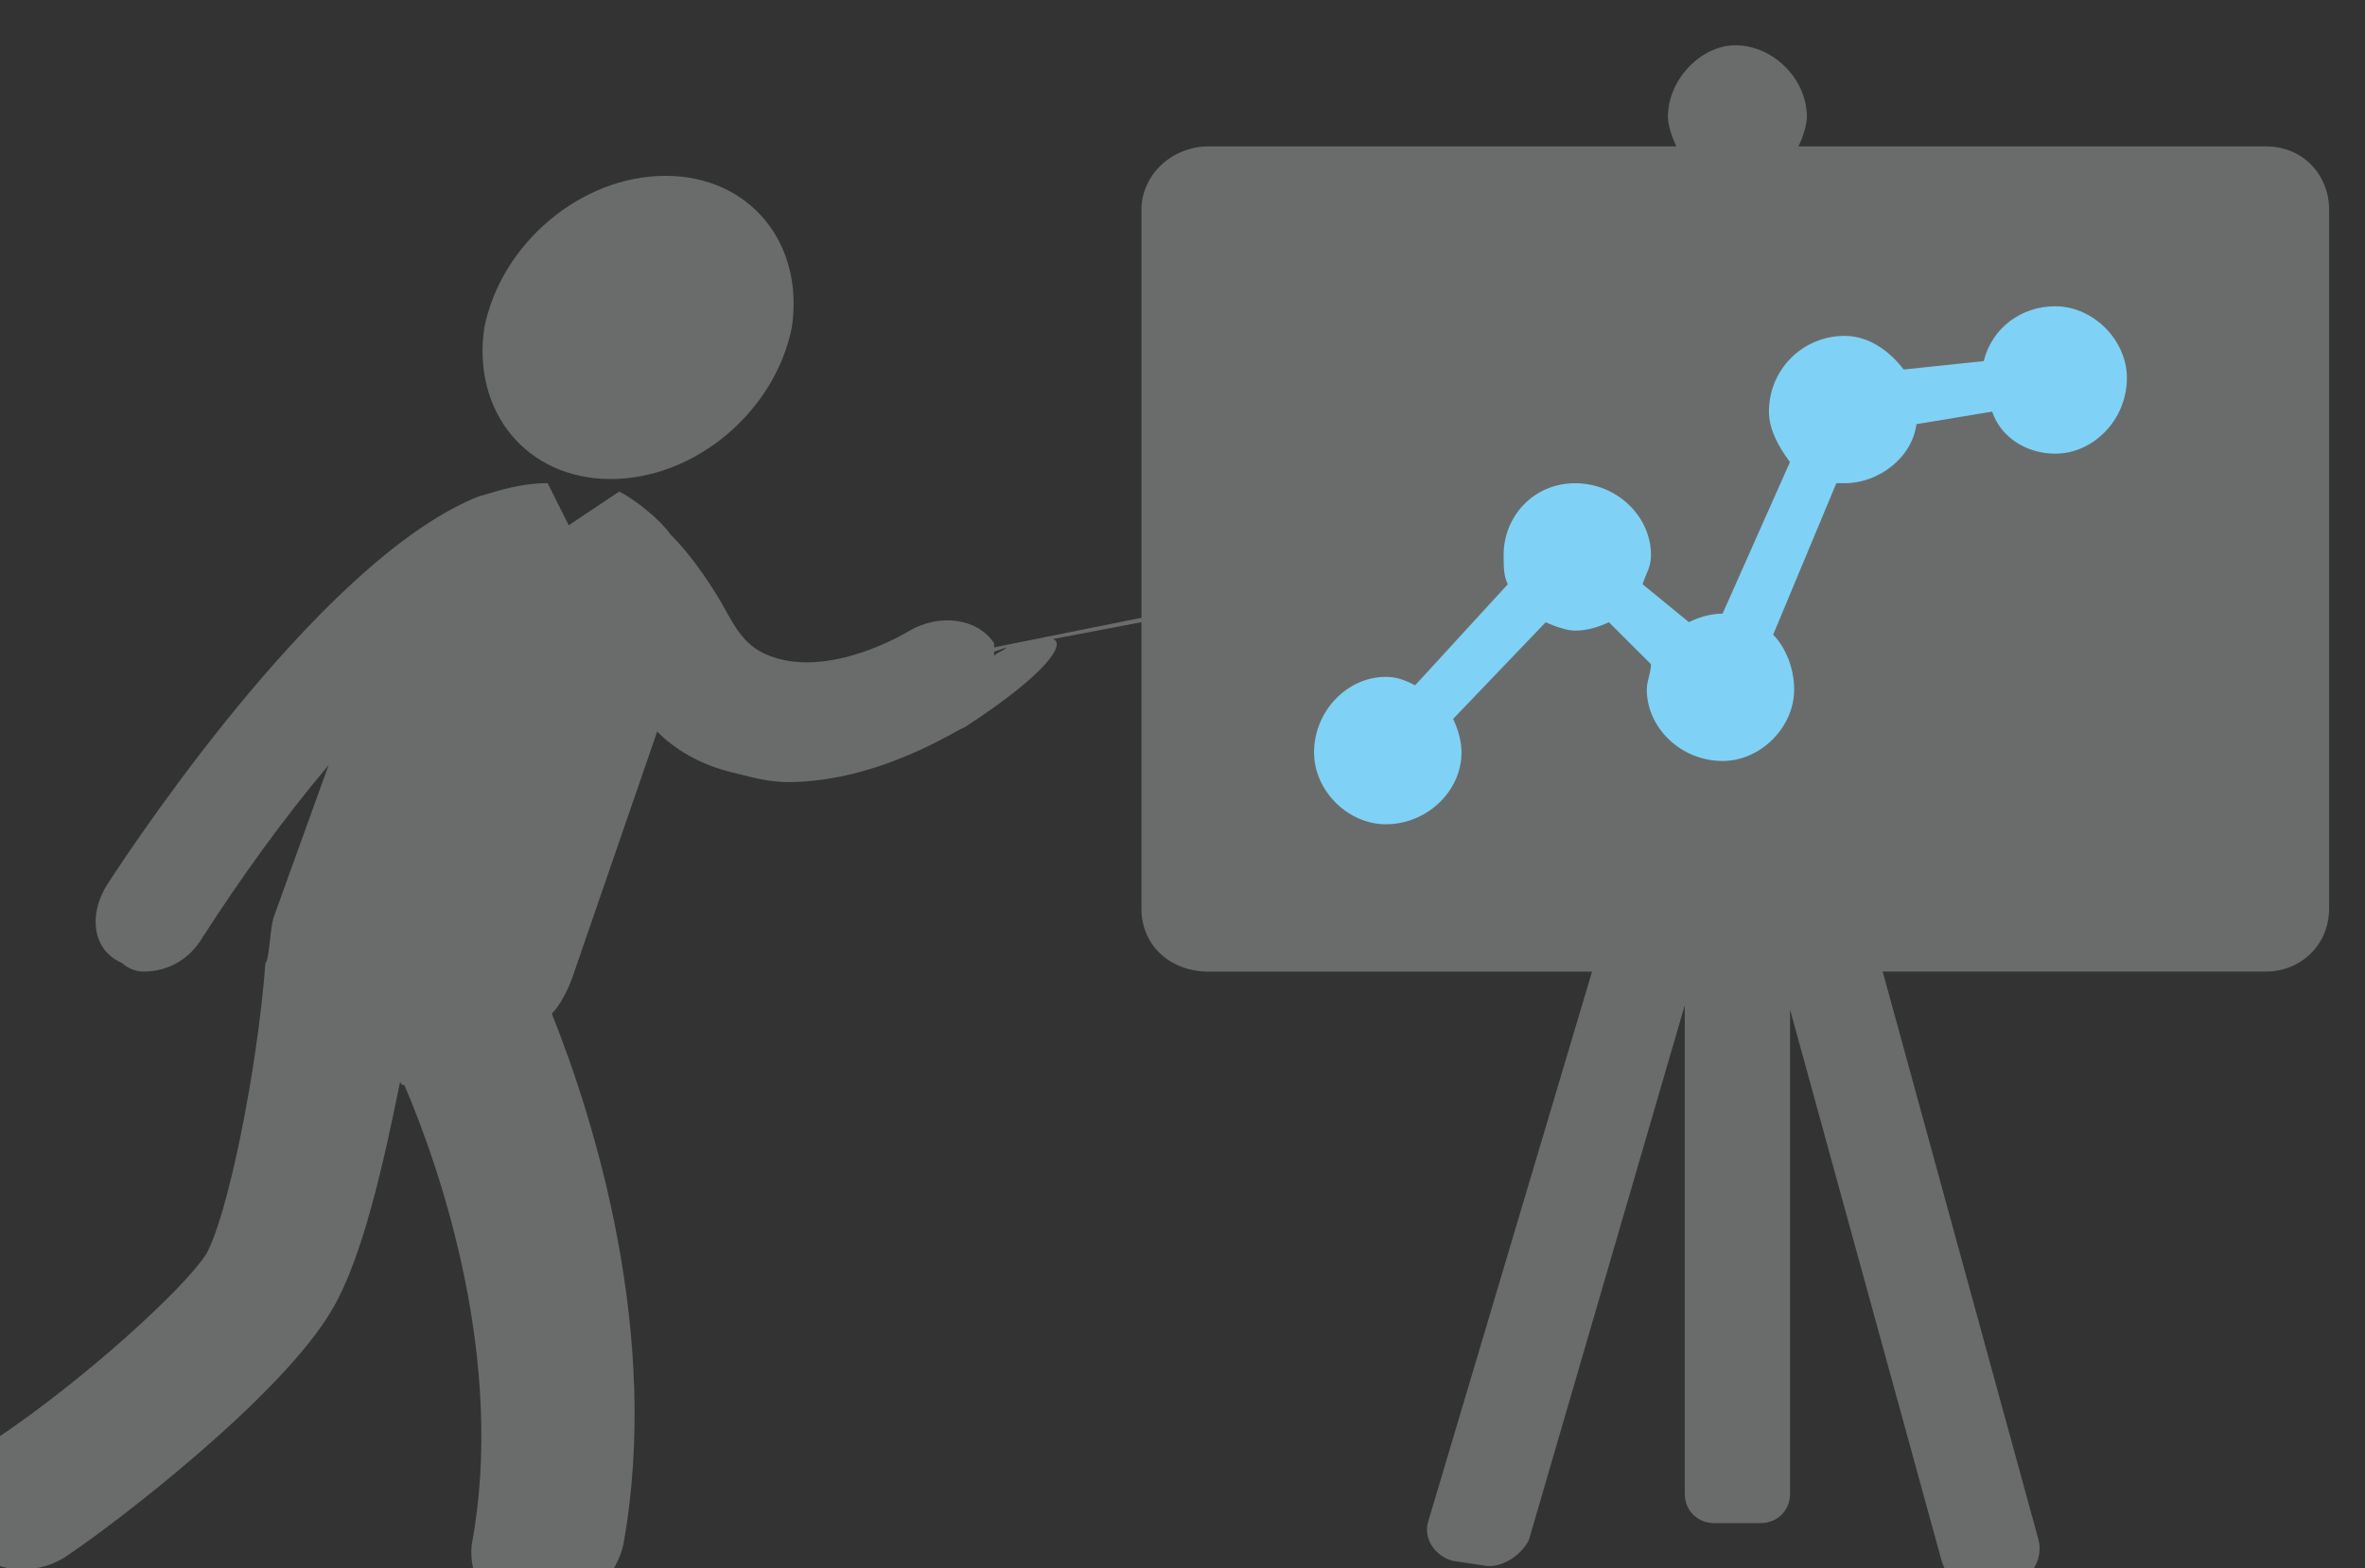
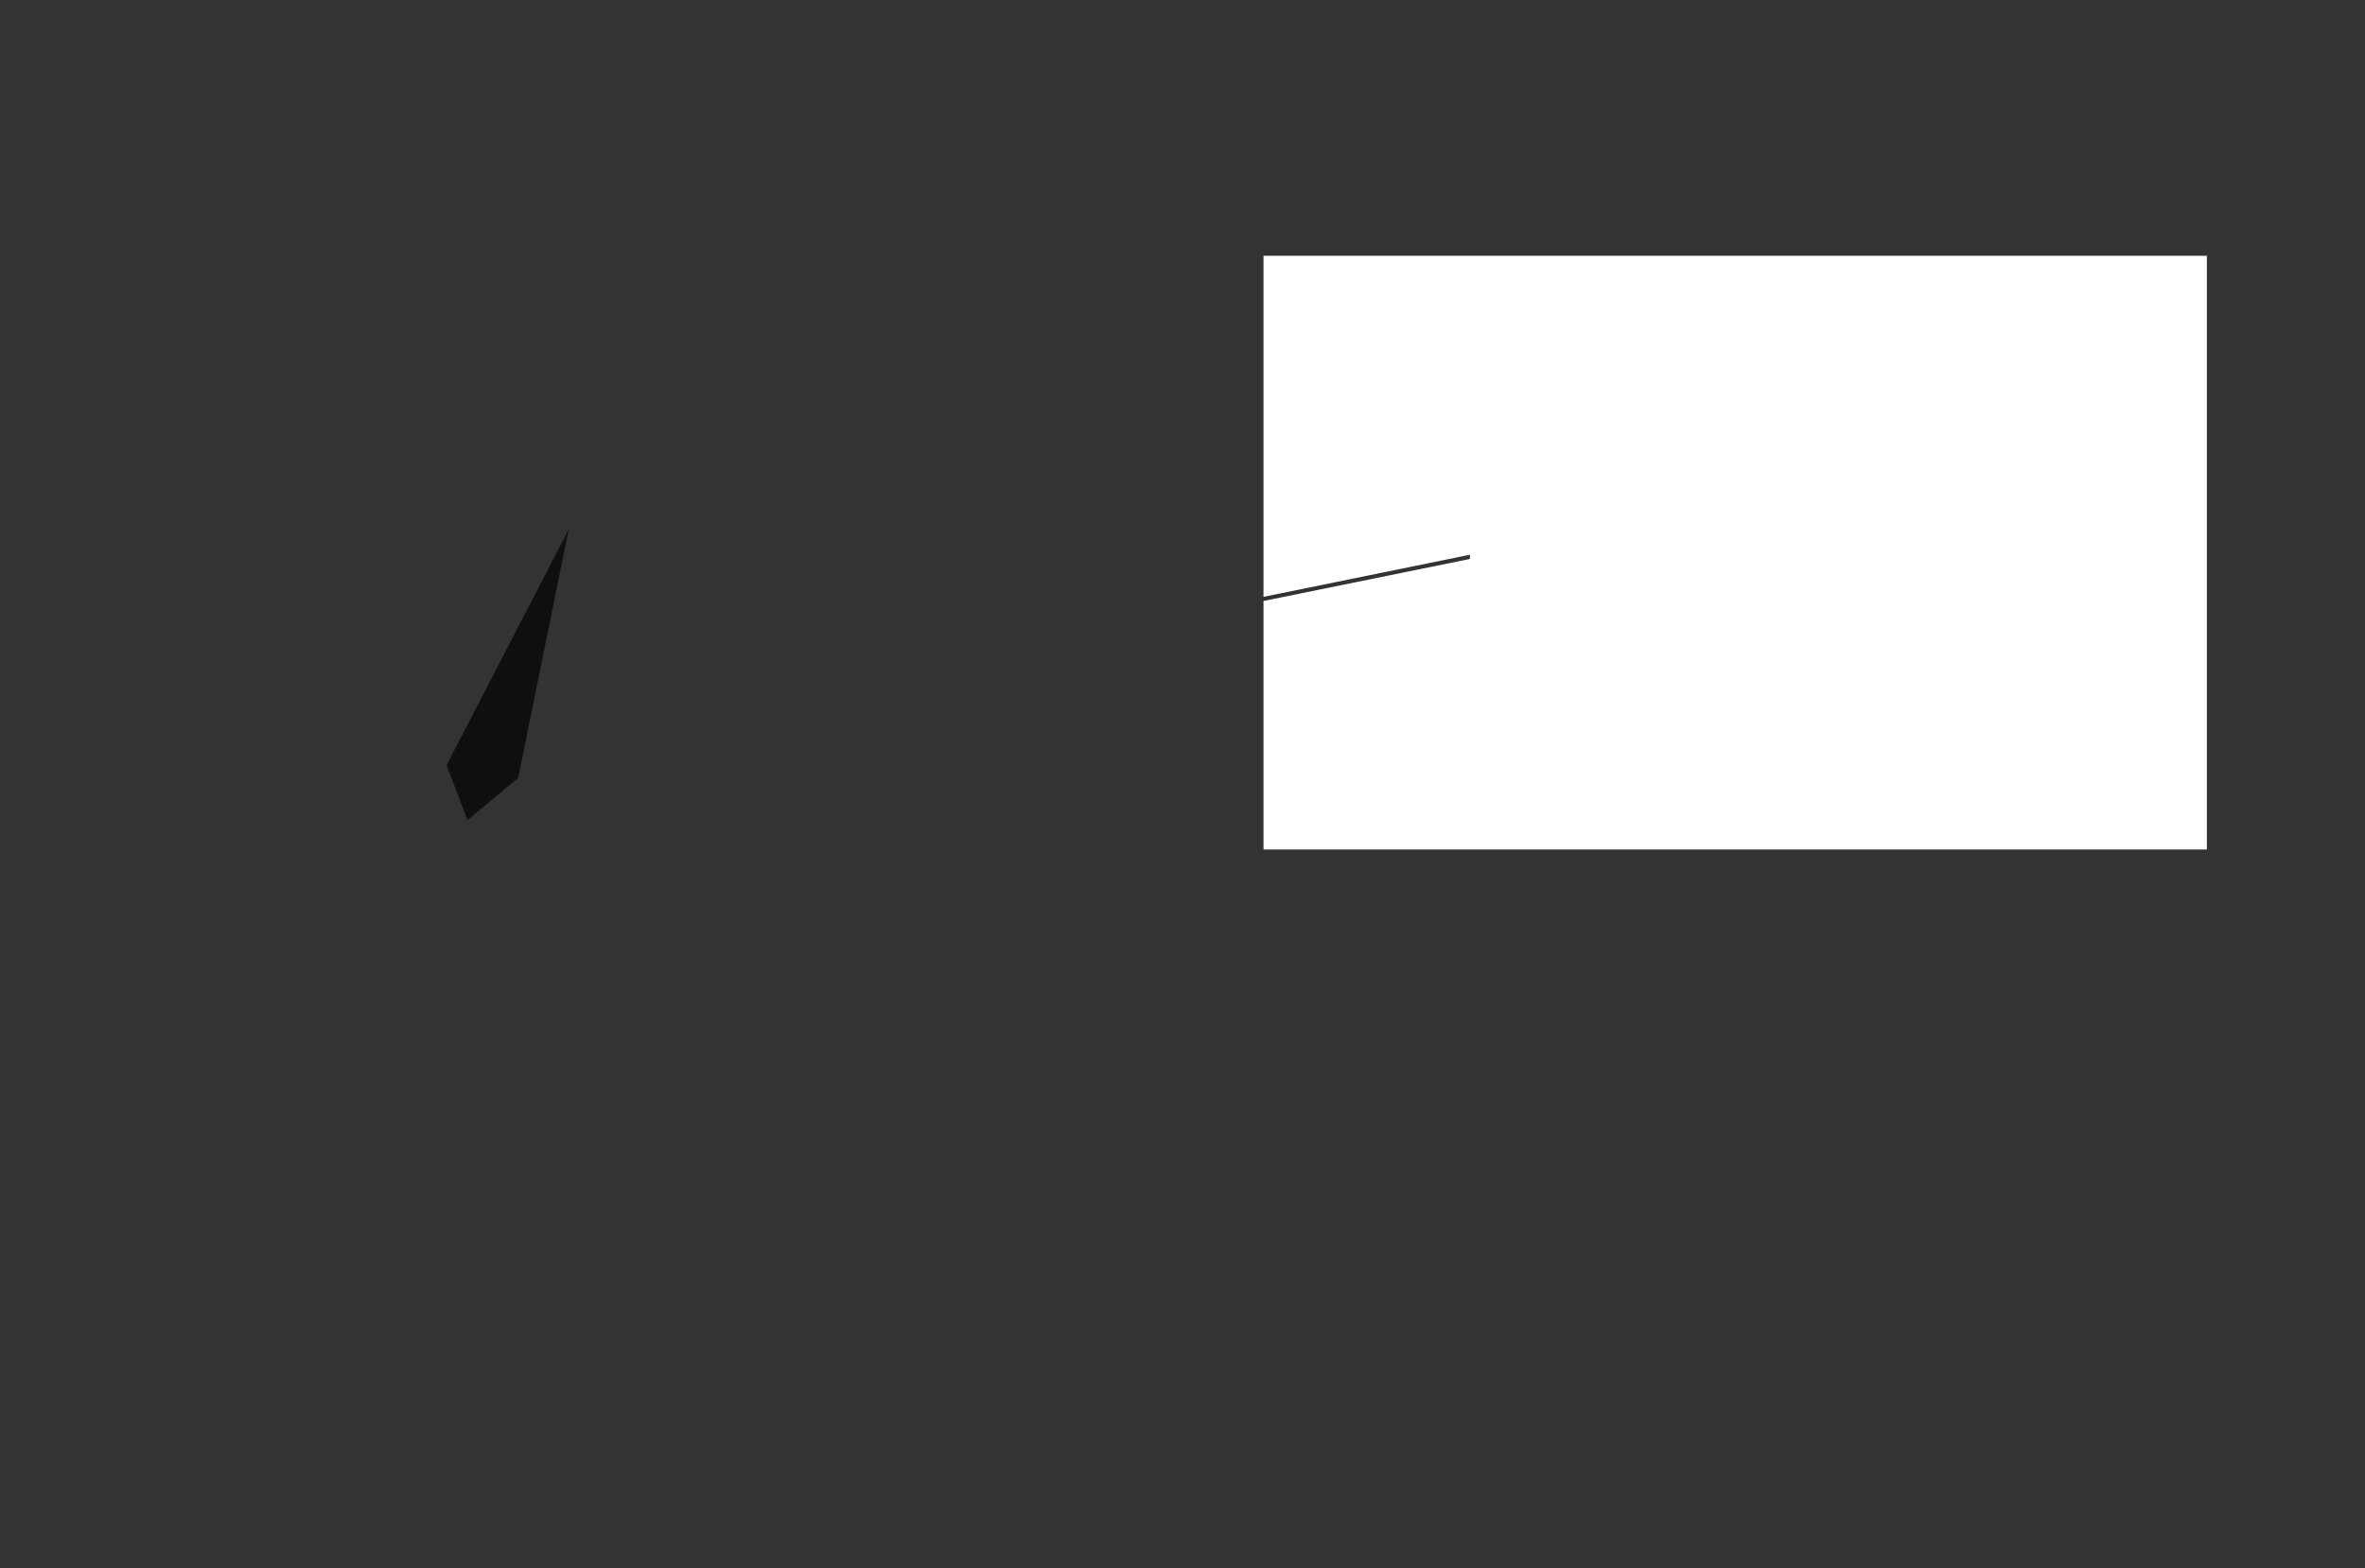
<svg xmlns="http://www.w3.org/2000/svg" xmlns:ns1="http://sodipodi.sourceforge.net/DTD/sodipodi-0.dtd" xmlns:ns2="http://www.inkscape.org/namespaces/inkscape" width="18.966mm" height="12.578mm" viewBox="0 0 18.966 12.578" version="1.1" id="svg1" xml:space="preserve">
  <rect x="0" y="0" width="18.966" height="12.578" fill="#333333" stroke="none" />
  <ns1:namedview id="namedview1" pagecolor="#505050" bordercolor="#ffffff" borderopacity="1" ns2:showpageshadow="0" ns2:pageopacity="0" ns2:pagecheckerboard="1" ns2:deskcolor="#d1d1d1" ns2:document-units="mm">
    <ns2:page x="-4.1583062e-06" y="8.0925274e-06" width="18.966" height="12.578" id="page4" margin="0" bleed="0" />
  </ns1:namedview>
  <defs id="defs1" />
  <g id="g1" ns2:groupmode="layer" ns2:label="1" transform="matrix(0.265,0,0,0.265,201.974,-230.697)">
-     <path id="path9" d="m -748.017,895.378 v 0 0 l 1.531,-1.273 1.529,-7.523 v 0 l -3.696,7.137 0.636,1.659" style="fill:#100f0d;fill-opacity:1;fill-rule:evenodd;stroke:none;stroke-width:0.133" />
+     <path id="path9" d="m -748.017,895.378 v 0 0 l 1.531,-1.273 1.529,-7.523 l -3.696,7.137 0.636,1.659" style="fill:#100f0d;fill-opacity:1;fill-rule:evenodd;stroke:none;stroke-width:0.133" />
    <path id="path10" d="m -723.93,888.622 v 0 l 6.247,-1.275 v 0.128 l -6.247,1.272 v 7.523 h 28.548 v -17.972 h -28.548 v 10.324" style="fill:#ffffff;fill-opacity:1;fill-rule:evenodd;stroke:none;stroke-width:0.133" />
-     <path id="path11" d="m -762.29,914.112 v 0 c 2.677,-1.787 5.736,-4.588 6.372,-5.607 0.637,-1.151 1.531,-5.484 1.785,-8.795 0.127,-0.127 0.127,-1.024 0.255,-1.405 l 1.655,-4.587 c -1.4,1.659 -2.673,3.441 -3.821,5.224 -0.383,0.641 -1.021,1.023 -1.785,1.023 -0.255,0 -0.509,-0.127 -0.636,-0.255 -0.892,-0.381 -1.019,-1.405 -0.509,-2.296 1.145,-1.783 6.752,-10.068 11.341,-11.851 0.127,0 1.02,-0.383 2.039,-0.383 l 0.639,1.275 1.528,-1.02 v 0 c 0.509,0.255 1.276,0.892 1.531,1.275 0.636,0.636 1.147,1.4 1.529,2.036 0.511,0.896 0.765,1.533 1.911,1.787 1.785,0.383 3.824,-0.891 3.824,-0.891 0.892,-0.513 2.04,-0.387 2.549,0.383 0,0.127 0,0.255 0,0.383 0.127,-0.128 0.255,-0.128 0.381,-0.256 l -0.381,0.128 v -0.128 l 4.46,-0.896 v -12.359 c 0,-1.02 0.892,-1.911 2.04,-1.911 h 14.147 c -0.127,-0.259 -0.255,-0.64 -0.255,-0.896 0,-1.145 1.019,-2.165 2.037,-2.165 1.148,0 2.167,1.02 2.167,2.165 0,0.256 -0.127,0.637 -0.255,0.896 h 14.147 c 1.149,0 1.912,0.891 1.912,1.911 v 21.153 c 0,1.145 -0.891,1.915 -1.912,1.915 h -11.597 l 4.716,17.203 c 0.127,0.511 -0.128,1.145 -0.764,1.279 l -0.892,0.127 c -0.512,0.127 -1.148,-0.26 -1.275,-0.769 l -4.589,-16.692 v 14.656 c 0,0.509 -0.381,0.891 -0.891,0.891 h -1.404 c -0.508,0 -0.891,-0.381 -0.891,-0.891 v -14.784 l -4.716,16.184 c -0.255,0.511 -0.891,0.892 -1.403,0.769 l -0.891,-0.133 c -0.512,-0.125 -0.893,-0.636 -0.767,-1.145 l 4.971,-16.693 h -11.596 c -1.148,0 -2.04,-0.769 -2.04,-1.915 v -8.663 l -2.675,0.509 c 0.381,0.128 -0.128,1.019 -2.679,2.675 -0.128,0 -2.547,1.656 -5.352,1.656 -0.511,0 -1.02,-0.124 -1.528,-0.256 -1.149,-0.253 -1.913,-0.764 -2.421,-1.273 l -2.549,7.393 c -0.128,0.383 -0.383,0.892 -0.639,1.148 1.275,3.187 3.315,9.684 2.167,16.057 -0.255,1.149 -1.4,2.167 -2.676,2.167 v 0 c -1.276,0 -2.04,-1.017 -1.912,-2.167 1.02,-5.481 -0.892,-11.216 -2.039,-13.893 0,0 -0.127,0 -0.127,-0.128 -0.512,2.551 -1.148,5.353 -2.041,6.884 -1.528,2.675 -6.753,6.627 -7.901,7.389 -0.509,0.388 -1.019,0.511 -1.529,0.511 -0.637,0 -1.147,-0.256 -1.528,-0.763 -0.637,-1.02 -0.256,-2.421 0.764,-3.185 v 0" style="fill:#6a6c6c;fill-opacity:1;fill-rule:evenodd;stroke:none;stroke-width:0.133" />
-     <path id="path12" d="m -743.684,885.055 v 0 c -2.548,0 -4.205,-2.041 -3.824,-4.588 0.512,-2.551 2.932,-4.589 5.483,-4.589 2.548,0 4.203,2.039 3.821,4.589 -0.509,2.547 -2.931,4.588 -5.48,4.588 v 0" style="fill:#6a6c6c;fill-opacity:1;fill-rule:evenodd;stroke:none;stroke-width:0.133" />
-     <path id="path13" d="m -699.97,879.826 c -1.019,0 -1.909,0.641 -2.164,1.659 l -2.424,0.256 c -0.381,-0.509 -1.017,-1.019 -1.783,-1.019 -1.275,0 -2.293,1.019 -2.293,2.292 0,0.509 0.255,1.017 0.636,1.527 l -2.039,4.589 v 0 c -0.383,0 -0.764,0.127 -1.019,0.259 l -1.403,-1.149 c 0.127,-0.383 0.255,-0.509 0.255,-0.892 0,-1.147 -1.019,-2.165 -2.295,-2.165 -1.273,0 -2.164,1.019 -2.164,2.165 0,0.383 0,0.636 0.127,0.892 l -2.805,3.059 c -0.255,-0.125 -0.511,-0.255 -0.892,-0.255 -1.147,0 -2.167,1.02 -2.167,2.293 0,1.145 1.02,2.169 2.167,2.169 1.273,0 2.295,-1.024 2.295,-2.169 0,-0.381 -0.128,-0.764 -0.255,-1.019 l 2.804,-2.929 c 0.255,0.124 0.636,0.255 0.891,0.255 0.383,0 0.767,-0.131 1.02,-0.255 l 1.275,1.273 c 0,0.255 -0.128,0.511 -0.128,0.764 0,1.147 1.021,2.164 2.295,2.164 1.148,0 2.165,-1.017 2.165,-2.164 0,-0.636 -0.255,-1.273 -0.636,-1.659 l 1.912,-4.585 c 0.128,0 0.128,0 0.255,0 1.019,0 2.04,-0.768 2.168,-1.787 l 2.293,-0.381 c 0.255,0.763 1.019,1.273 1.909,1.273 1.149,0 2.168,-1.019 2.168,-2.292 0,-1.145 -1.019,-2.169 -2.168,-2.169 v 0" style="fill:#7fd2f5;fill-opacity:1;fill-rule:evenodd;stroke:none;stroke-width:0.133" />
  </g>
</svg>